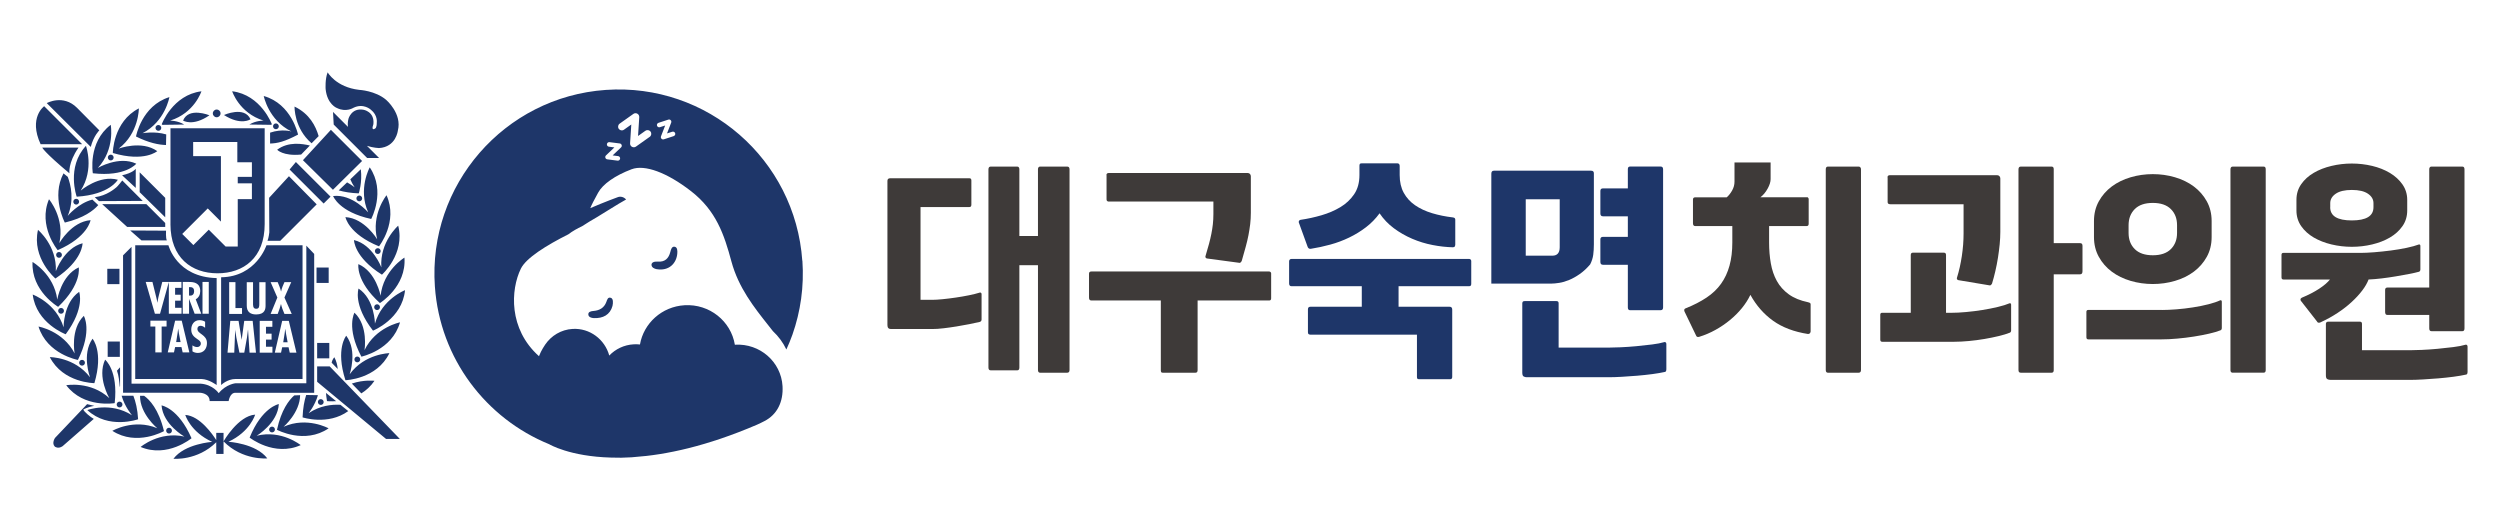
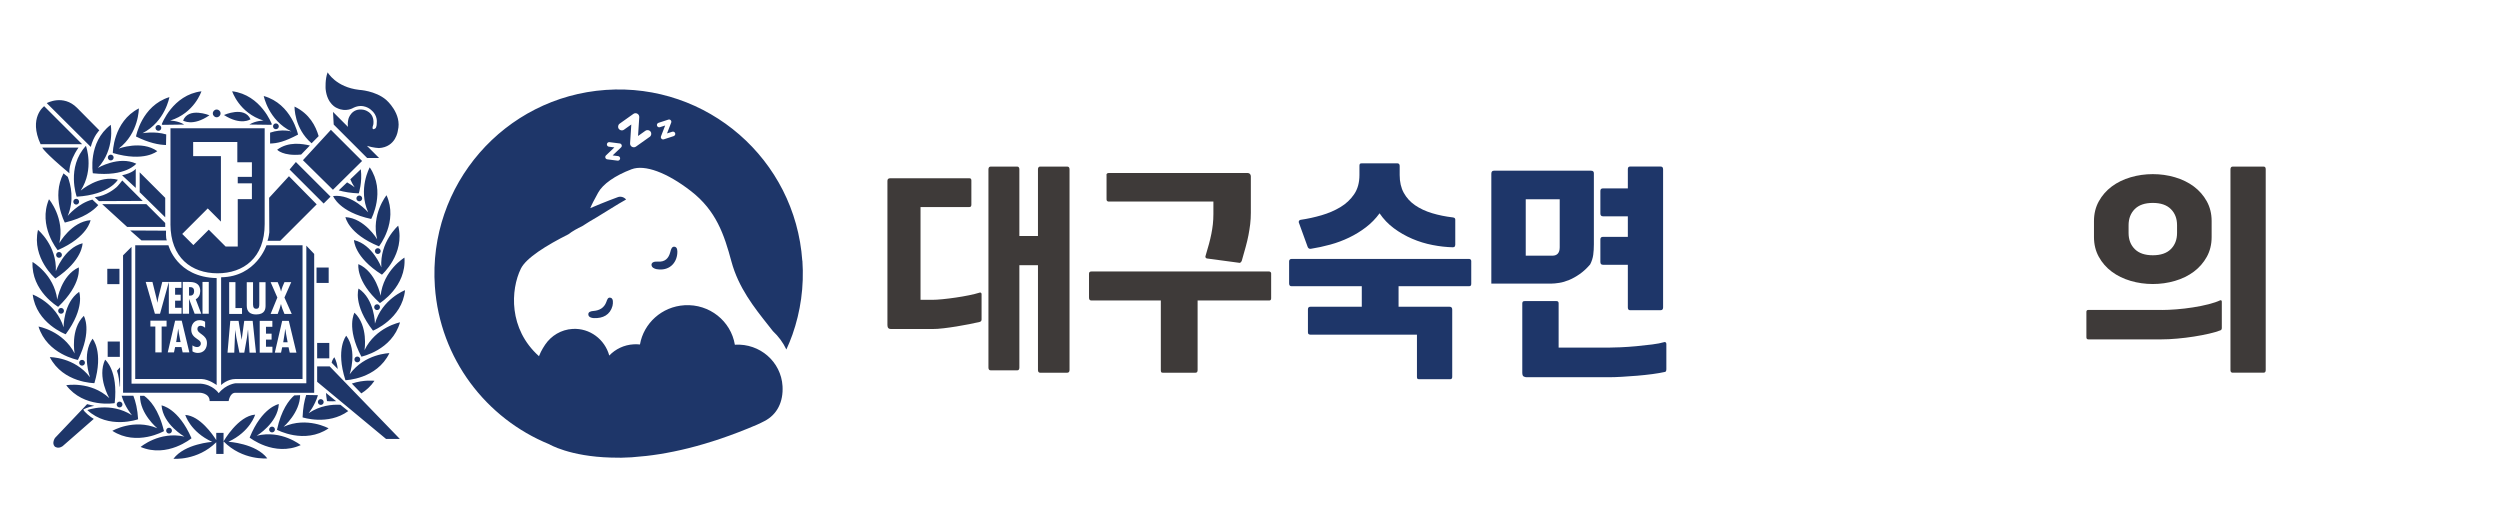
<svg xmlns="http://www.w3.org/2000/svg" id="_레이어_1" data-name="레이어 1" viewBox="0 0 1012 215">
  <defs>
    <style>
      .cls-1 {
        fill: #1e3669;
      }

      .cls-2 {
        fill: #3e3a39;
      }
    </style>
  </defs>
  <g>
    <path class="cls-1" d="M48.35,108.8h-4.92v6.23h4.92v-6.23ZM26.81,155.94c7.11,9.39,19.61,7.25,19.61,7.25,1.51-13.28-3.87-17.59-3.87-17.59-3.34,7.05,1.71,15.57,1.71,15.57-7.59-7.02-17.45-5.23-17.45-5.23M39.78,83.03l-2.39-2.23c-5.77,1.47-9.98,6.59-9.98,6.59,2.72-6.49,1.25-12.56.03-15.79l-1.74-1.42c-5.01,9.5.54,19.92.54,19.92,7.7-1.85,11.62-4.89,13.53-7.07M55.91,169.72c-.25-4.12-1-7.13-1.93-9.53h-4.75c1.28,4.52,4.2,7.91,4.2,7.91-8.7-5.59-18.09-2.11-18.09-2.11,8.63,8.01,20.57,3.73,20.57,3.73M54.74,99.29v54.13h26.81c3.04.08,6.15,2.45,6.15,2.45v-43.3c-16.24-.35-19.52-13.28-19.52-13.28h-13.45ZM67.44,132.19h-2.01v10.47h-2.55v-10.47h-2v-2.39h6.55v2.39ZM80.08,142.87c-.72,0-1.61-.22-2.18-.65v-2.42c.59.41,1.17.69,1.92.69.82,0,1.47-.55,1.47-1.4,0-.99-.79-1.37-1.5-1.88-1.47-.99-2.37-1.94-2.37-3.82,0-2.03,1.18-3.79,3.36-3.79.81,0,1.55.22,2.25.63v2.47c-.51-.44-1.14-.82-1.84-.82-.79,0-1.28.48-1.28,1.26,0,2.12,3.87,2.24,3.87,5.72,0,2.29-1.31,4.01-3.7,4.01M81.97,114.14h2.54v12.86h-2.54v-12.86ZM73.97,114.14h2.56c1.62,0,4.52.17,4.52,3.69,0,1.42-.56,2.63-1.82,3.32l2.24,5.85h-2.68l-2.23-5.93h-.03v5.93h-2.55v-12.86ZM76.65,142.66h-2.71l-.48-2.16h-2.57l-.47,2.16h-2.52l2.99-12.86h2.67l3.09,12.86ZM73.45,114.14v2.39h-2.57v2.79h2.27v2.39h-2.27v2.9h2.61v2.38h-5.15v-12.84l-3.56,12.84h-2.08l-3.72-12.86h2.73l1.53,6.18c.22.73.31,1.46.46,2.2h.03c.14-.75.19-1.48.4-2.23l1.55-6.14h7.77ZM116.98,71.32l-8.04,8.75.08,13.97s-.25,2.3-.74,3.44h5.16l14.76-14.76-11.23-11.39ZM48.51,138.24h-4.92v6.23h4.92v-6.23ZM56.54,77.8l10.34,10.16v-7.87l-10.34-10.33v8.04ZM48.4,164.92c.64,0,1.17-.53,1.17-1.17s-.52-1.17-1.17-1.17-1.17.52-1.17,1.17.52,1.17,1.17,1.17M29.68,81.65c0,.64.53,1.17,1.17,1.17s1.17-.53,1.17-1.17-.52-1.17-1.17-1.17-1.17.52-1.17,1.17M48.46,156.39c.05.53.14-.12.14-.12v-7.6l-1.25,1.39c.72,1.92.96,4.67,1.11,6.33M66.88,91.87v-1.6l-7.63-7.63h-17.88l10.1,9.22h15.41ZM28.11,70.16s-.67-4.16,3.67-10.4h-14.67s.62,1.71,11,10.4M15.38,93.05c-2.62,11.48,7.05,19.69,7.05,19.69,11.15-7.38,10.99-14.27,10.99-14.27-7.54,1.97-10.82,11.31-10.82,11.31.49-10.33-7.22-16.73-7.22-16.73M24.03,98.37c2.27-10.09-4.2-17.72-4.2-17.72-4.58,10.85,3.53,20.61,3.53,20.61,12.27-5.33,13.3-12.14,13.3-12.14-7.77.63-12.62,9.26-12.62,9.26M25.06,103.18c0-.65-.52-1.17-1.17-1.17s-1.17.52-1.17,1.17.52,1.17,1.17,1.17,1.17-.53,1.17-1.17M84.85,162.35h7.7s.5-3.35,2.68-3.35h31.95v-56.21l-3.18-3.35v55.7h-28.61s-3.85.33-6.86,4.02c0,0-2.34-3.51-7.36-3.85h-27.93v-55.37l-3.43,3.43v55.62h31.2s3.85.16,3.85,3.35M34.78,59.05c-8.01,8.63-3.73,20.57-3.73,20.57,13.35-.82,16.65-6.86,16.65-6.86-7.52-2.07-15.03,4.39-15.03,4.39,5.59-8.71,2.12-18.1,2.12-18.1M72.44,135.06l-.29-1.95h-.03l-.27,1.95-.54,3.42h1.79l-.65-3.42ZM146.26,159.25c1.94-1.21,3.79-2.85,5.33-5.1,0,0-4.23-.55-9.17,1.12l3.85,3.98ZM154.38,108.24s-3.5-9.27-11.09-11.06c0,0,0,6.89,11.32,14.01,0,0,9.48-8.43,6.58-19.84,0,0-7.55,6.58-6.82,16.9M140.16,135.9s-4.43,5.28-.33,18.01c0,0,12.68-.36,17.8-10.96,0,0-10.01.18-16.09,8.55,0,0,3.28-9.35-1.38-15.6M154.08,119.74s-1.84-9.74-9-12.82c0,0-1.2,6.79,8.71,15.76,0,0,10.81-6.65,9.93-18.4,0,0-8.58,5.17-9.65,15.46M145.14,116.81s-2.36,6.48,5.85,17.04c0,0,11.79-4.67,12.97-16.39,0,0-9.34,3.59-12.18,13.54,0,0-.12-9.91-6.64-14.19M152.64,125.51c.65,0,1.17-.53,1.17-1.17s-.52-1.17-1.17-1.17-1.17.52-1.17,1.17.52,1.17,1.17,1.17M145.81,145.5c0-.65-.52-1.17-1.17-1.17s-1.17.52-1.17,1.17.53,1.17,1.17,1.17,1.17-.52,1.17-1.17M47.03,75.89h0c-.47.36-3.72,3.33-8.66,3.94l1.69,1.58,17.71-.08-5.49-5.49h0l-2.78-2.79s-1.97,2.52-2.46,2.85M115.5,133.19h-.03l-.27,1.94-.55,3.43h1.79l-.65-3.43-.29-1.94ZM78.58,117.84c0-.92-.44-1.67-1.72-1.6h-.34v3.43h.44c1.16.01,1.62-.77,1.62-1.83M89.51,112.24v43.62s2.46-2.45,5.9-2.45h27.06v-54.13h-14.6s-4.14,12.77-18.37,12.96M92.77,114.22h2.54v10.48h2.66v2.38h-5.2v-12.86ZM101.02,142.75l-.61-9.27h-.03l-.41,3.18-1.09,6.09h-1.96l-1.25-6.16-.43-2.87v-.24h-.03l-.38,9.27h-2.73l1.12-12.86h3.35l1.24,7.59h.03l1.03-7.59h3.41l1.34,12.86h-2.61ZM117.29,142.75l-.48-2.18h-2.58l-.46,2.18h-2.52l2.98-12.86h2.68l3.09,12.86h-2.71ZM109.55,114.22h2.86l.73,1.79c.22.63.48,1.29.61,1.96h.04c.13-.67.34-1.32.58-1.96l.77-1.79h2.75l-2.75,6.22,2.95,6.63h-2.95l-.82-2.04c-.24-.65-.4-1.28-.57-1.93h-.03c-.19.65-.34,1.28-.56,1.93l-.75,2.04h-2.86l2.72-6.63-2.72-6.22ZM110.25,129.89v2.39h-2.58v2.79h2.27v2.39h-2.27v2.9h2.61v2.39h-5.15v-12.86h5.12ZM103.7,124.99c1.24,0,1.24-.94,1.26-1.89v-8.87h2.54v9.38c0,1.36-.15,3.68-3.82,3.68-2.37,0-3.79-1.1-3.79-3.51v-9.55h2.54v8.32c0,.98-.12,2.44,1.26,2.44M54.95,68.33s-1.15,1.68-5.53,2.62l5.53,5.12v-7.74ZM69,90.73c0,13.61,8.54,19.9,19.06,19.9s19.08-6.26,19.08-19.9v-38.81h-38.13s0,25.21,0,38.81M78.19,63.23v-5.74h17.88v8.2h5.9v5.9h-5.73v2.62h5.73v6.39h-5.73v19.19h-4.92l-6.81-6.81-6.23,6.23-4.51-4.51,10.33-10.33,5.33,5.33v-26.49h-11.23ZM52.71,93.3l4.56,4.02h10.27c-.49-.82-.33-3.94-.33-3.94l-14.49-.08ZM135.34,144.61s-.83.87-1.1,2.2l2.47,2.56c-.14-1.6-.54-3.23-1.37-4.76M38.21,155.1c3.8-12.82-.75-17.99-.75-17.99-4.51,6.35-1.01,15.62-1.01,15.62-6.27-8.23-16.29-8.17-16.29-8.17,5.37,10.48,18.05,10.54,18.05,10.54M37.58,70.14c13.29,1.51,17.59-3.87,17.59-3.87-7.04-3.34-15.56,1.71-15.56,1.71,7.02-7.6,5.22-17.45,5.22-17.45-9.39,7.11-7.25,19.61-7.25,19.61M65.39,164.11c.63,7.77,9.26,12.62,9.26,12.62-10.09-2.28-17.73,4.2-17.73,4.2,10.86,4.57,20.61-3.53,20.61-3.53-5.34-12.26-12.14-13.3-12.14-13.3M31.54,145.71c5.96-11.96,2.39-17.85,2.39-17.85-5.55,5.47-3.72,15.21-3.72,15.21-4.74-9.19-14.62-10.88-14.62-10.88,3.48,11.25,15.95,13.51,15.95,13.51M58.35,160.22h-1.66c-.09,7.33,6.98,13.13,6.98,13.13-9.54-4-18.19,1.05-18.19,1.05,9.89,6.4,20.9.11,20.9.11-2.14-8.94-5.9-12.77-8.04-14.29M33.73,165.77s1.82-1.08,4.46-1.47l-2.93-.7-.28.37c.16-.23.28-.37.28-.37l-12.98,13.66s-1.48,2.13-.08,3.53c0,0,1.31,1.07,3.12-.16l12.65-11.06c-1.28-.66-4.08-2.99-4.23-3.8M26.59,135.31c7.96-10.75,5.45-17.17,5.45-17.17-6.41,4.43-6.3,14.34-6.3,14.34-3.07-9.87-12.5-13.25-12.5-13.25,1.46,11.69,13.36,16.08,13.36,16.08M33.25,58.37l-15.37-15.38s-6.43,4.61-1.44,15.38h16.81ZM40.21,52.77l-9.04-9.13c-5.6-5.6-12.24-1.9-12.24-1.9l17.81,17.73c1.19-4.55,3.47-6.7,3.47-6.7M23.55,125.83c0,.65.52,1.17,1.17,1.17s1.17-.52,1.17-1.17-.52-1.17-1.17-1.17-1.17.53-1.17,1.17M23.53,124.21c9.7-9.21,8.34-15.97,8.34-15.97-7.09,3.25-8.69,13.02-8.69,13.02-1.31-10.25-10.01-15.22-10.01-15.22-.59,11.77,10.36,18.16,10.36,18.16M32.04,146.84c0,.65.52,1.17,1.17,1.17s1.17-.52,1.17-1.17-.52-1.17-1.17-1.17-1.17.53-1.17,1.17M129.85,163.91c.65,0,1.17-.52,1.17-1.17s-.52-1.17-1.17-1.17-1.17.52-1.17,1.17.53,1.17,1.17,1.17M136.06,162.39l-4.11-3.35c.08,1.04.22,2.15.42,3.33,0,0,1.48.17,3.69.02M147.56,141.7s1.6-9.78-4.07-15.12c0,0-3.45,5.96,2.8,17.79,0,0,12.42-2.56,15.63-13.89,0,0-9.83,1.92-14.35,11.22M69.6,174.32c0-.65-.52-1.17-1.17-1.17s-1.17.52-1.17,1.17.52,1.17,1.17,1.17,1.17-.52,1.17-1.17M124.92,167.27s2.53-3.03,3.78-7.3l-4.76-.08c-.75,2.33-1.32,5.3-1.46,9.06,0,0,10.27,3.42,18.49-2.54l-3.16-2.55c-3.51-.19-8.33.32-12.89,3.41M128.38,148.32v6.23l27.88,23.12h5.58l-28.38-29.35h-5.08ZM87.54,175.22v2.92c-1.35-2.12-6.6-9.81-12.54-10.18,0,0,2.02,6.87,10.9,10.91,0,0-11.14.74-15.69,6.84,0,0,9.72.87,17.33-6.69v4.74h2.95v-8.53h-2.95ZM92.46,178.83c8.86-4.1,10.82-10.99,10.82-10.99-6.89.49-12.79,10.82-12.79,10.82,7.71,7.87,17.71,6.89,17.71,6.89-4.59-6.07-15.74-6.72-15.74-6.72M103.91,176.39s8.52-5.06,8.96-12.83c0,0-6.78,1.19-11.82,13.58,0,0,9.94,7.87,20.68,3.04,0,0-7.79-6.3-17.82-3.79M114.81,172.75s6.61-5.69,6.68-12.78l-2.37.09c-2.14,1.87-5.26,5.86-7,13.92,0,0,11.17,6.03,20.9-.59,0,0-8.76-4.86-18.2-.64M108.95,173.87c0,.64.52,1.17,1.17,1.17s1.17-.52,1.17-1.17-.52-1.17-1.17-1.17-1.17.53-1.17,1.17M150.26,88.64s6.03-11.15-.59-20.9c0,0-4.85,8.76-.63,18.21,0,0-6.46-7.51-14.2-6.6,0,0,2.35,6.47,15.42,9.29M121.9,62.56l3.54-3.66c-3.01-.7-8.68-1.7-13.25,1.71,0,0,2.35,2.67,9.71,1.95M145.44,81.49c.64,0,1.17-.53,1.17-1.17s-.53-1.17-1.17-1.17-1.17.52-1.17,1.17.53,1.17,1.17,1.17M153.42,99.72s7.88-9.94,3.04-20.69c0,0-6.3,7.79-3.79,17.83,0,0-5.05-8.52-12.84-8.97,0,0,1.2,6.79,13.59,11.83M136.41,43.73c3.68,1.83,6.65-.09,6.65-.09,4.1-2.01,7.07.78,7.07.78,2.86,2.24,2.39,5.18,2.39,5.18,0,2.25-.65,2.41-.65,2.41-1.36.94-1.03-.65-1.03-.65.04-.02.31-1.11.31-1.11.54-5.09-4.03-5.82-4.03-5.82-4.85-.85-6.06,3.64-6.06,3.64-.31,1.23-.34,2.33-.2,3.29l-6.06-6.06.28,5.12,13.53,13.53h4.84l-4.91-4.91c2.6.82,4.87.9,4.87.9,6.91-.42,7.63-7.03,7.63-7.03,1.82-6.9-4.72-12.48-4.72-12.48-4.36-3.75-10.97-4.06-10.97-4.06-9.39-1.09-12.72-7.09-12.72-7.09-1.1,2.73-.82,6.77-.82,6.77.63,6.23,4.58,7.68,4.58,7.68M151.76,101.64c0,.65.52,1.17,1.17,1.17s1.17-.52,1.17-1.17-.52-1.17-1.17-1.17-1.17.52-1.17,1.17M126.13,58l2.86-2.9c-1.21-4.09-3.67-9.02-9.76-11.96,0,0-.25,8.75,6.9,14.86M133.3,138.81h-4.92v6.23h4.92v-6.23ZM137.13,77.07c2.17.62,4.84,1.08,8.1,1.21,0,0,1.48-4.41.83-9.77l-4.26,4.08c.46,1.08,1.04,2.17,1.76,3.25,0,0-1.18-.97-3.06-2.01l-3.39,3.24ZM43.66,63.77c0,.64.52,1.17,1.17,1.17s1.17-.52,1.17-1.17-.52-1.17-1.17-1.17-1.17.52-1.17,1.17M146.58,65.17l-12.63-12.62-11.32,12.3,12.14,11.97,11.8-11.65ZM119.77,65.59l-2.54,3.03,13.78,13.77,2.79-2.79-14.03-14.02ZM133.05,108.31h-4.92v6.23h4.92v-6.23ZM74.11,48.8s3.87,2.56,10.67-2.13c0,0-8.42-3.46-10.67,2.13M117.98,53.21s-3.83-1.16-8.65.49v4.4c2.93-.06,5.92-.76,11.32-3.62,0,0-2.56-12.42-13.89-15.62,0,0,1.92,9.83,11.22,14.35M67.2,58.7l.09-4.29c-4.77-1.4-9.59-.49-9.59-.49,9.19-4.74,10.87-14.61,10.87-14.61-11.25,3.47-13.52,15.94-13.52,15.94,5.19,2.59,9.23,3.38,12.15,3.45M63.66,61.18c-6.35-4.52-15.63-1.02-15.63-1.02,8.23-6.26,8.18-16.28,8.18-16.28-10.48,5.37-10.54,18.05-10.54,18.05,12.82,3.8,17.99-.75,17.99-.75M62.94,51.77c0,.65.52,1.17,1.17,1.17s1.17-.52,1.17-1.17-.53-1.17-1.17-1.17-1.17.52-1.17,1.17M65.77,50.54l8.82-.12c-2.74-1.65-5.74-1.59-5.74-1.59,9.88-3.07,12.69-11.87,12.69-11.87-11.68,1.46-16.08,13.36-16.08,13.36.15.11.16.12.31.23M112.86,51.13c0-.65-.52-1.17-1.17-1.17s-1.17.52-1.17,1.17.53,1.17,1.17,1.17,1.17-.53,1.17-1.17M106.67,48.82s-3.01-.06-5.74,1.59l8.81.12c.16-.11.16-.12.32-.23,0,0-4.4-11.9-16.08-13.36,0,0,2.82,8.8,12.69,11.87M87.71,47.47c.86,0,1.57-.7,1.57-1.57s-.7-1.56-1.57-1.56-1.56.7-1.56,1.56.7,1.57,1.56,1.57M101.4,48.28c-2.46-5.5-10.74-1.72-10.74-1.72,6.97,4.43,10.74,1.72,10.74,1.72" />
    <g>
      <path class="cls-2" d="M360.63,133.19c-.93,0-1.4-.53-1.4-1.58v-58.4c0-.7.38-1.05,1.14-1.05h32.05c.53,0,.79.29.79.88v9.81c0,.64-.26.96-.79.96h-19.79v37.56h4.73c1.11,0,2.52-.09,4.25-.26,1.72-.17,3.49-.39,5.3-.66,1.81-.26,3.57-.57,5.3-.92,1.72-.35,3.14-.7,4.25-1.05.17-.12.36-.12.57,0,.2.12.31.29.31.53v10.33c0,.47-.23.79-.7.96-1.23.29-2.66.6-4.29.92-1.64.32-3.34.63-5.12.92-1.78.29-3.53.54-5.25.74-1.72.21-3.28.31-4.68.31h-16.64ZM421.05,150.88c-.58,0-.88-.38-.88-1.14v-42.38h-7.53v41.42c0,.76-.29,1.14-.88,1.14h-10.68c-.64,0-.96-.38-.96-1.14v-80.21c0-.76.32-1.14.96-1.14h10.68c.29,0,.51.1.66.31.14.21.22.45.22.74v27.06h7.53v-27.06c0-.29.07-.54.22-.74.15-.2.36-.31.66-.31h10.94c.64,0,.96.38.96,1.14v81.17c0,.76-.32,1.14-.96,1.14h-10.94Z" />
      <path class="cls-2" d="M470.69,150.88c-.35,0-.57-.1-.66-.31-.09-.21-.13-.45-.13-.74v-28.19h-28.11c-.64,0-.96-.38-.96-1.14v-9.72c0-.58.32-.88.96-.88h71.98c.12,0,.23.03.35.09.29.17.44.38.44.61v10.16c0,.58-.26.88-.79.88h-28.98v28.19c0,.7-.29,1.05-.88,1.05h-13.22ZM448.98,81.61c-.7,0-1.05-.29-1.05-.88v-9.72c-.06-.12-.06-.26,0-.44.12-.35.41-.53.88-.53h56.3c.35,0,.64.13.88.39.23.26.35.57.35.92v14.8c0,1.58-.09,3.09-.26,4.55-.18,1.46-.41,2.95-.7,4.47-.29,1.52-.67,3.12-1.14,4.82-.47,1.69-.99,3.56-1.58,5.6-.06.18-.15.32-.26.44s-.23.22-.35.31c-.12.09-.26.1-.44.04l-13.05-1.75c-.29-.06-.48-.2-.57-.44-.09-.23-.07-.47.04-.7.52-1.75.98-3.33,1.36-4.73.38-1.4.7-2.76.96-4.07.26-1.31.47-2.61.61-3.9.14-1.28.22-2.66.22-4.12v-5.08h-42.2Z" />
      <path class="cls-1" d="M574.37,153.5c-.35,0-.57-.09-.66-.26s-.13-.41-.13-.7v-17.07h-43.17c-.17,0-.38-.06-.61-.17-.23-.12-.35-.38-.35-.79v-9.28c0-.7.32-1.05.96-1.05h20.84v-8.32h-28.46c-.64,0-.96-.38-.96-1.14v-8.93c0-.23.07-.45.22-.66.15-.2.39-.31.74-.31h71.98c.12,0,.23.03.35.09.29.18.44.41.44.7v9.28c0,.64-.26.96-.79.96h-28.63v8.32h20.66c.7,0,1.06.38,1.06,1.14v27.23c0,.64-.27.96-.79.96h-12.69ZM525.77,90.11c-.06-.18-.06-.35,0-.53.12-.35.38-.55.79-.61,2.8-.41,5.6-1.02,8.41-1.84,2.8-.82,5.34-1.91,7.62-3.28,2.28-1.37,4.13-3.11,5.56-5.21,1.43-2.1,2.15-4.7,2.15-7.79v-3.76c0-.23.04-.45.13-.66.09-.2.34-.31.74-.31h14.54c.29,0,.51.1.66.31.15.21.22.45.22.74v3.68c0,2.8.55,5.21,1.66,7.22,1.11,2.01,2.64,3.69,4.6,5.03,1.95,1.34,4.25,2.41,6.87,3.2,2.63.79,5.43,1.36,8.41,1.71.41.06.67.17.79.35.12.18.17.35.17.53v10.16c0,.18-.06.39-.17.66-.12.26-.38.39-.79.39-2.63-.06-5.37-.36-8.23-.92-2.86-.55-5.62-1.4-8.27-2.54s-5.12-2.55-7.4-4.25c-2.28-1.69-4.2-3.71-5.78-6.04-1.58,2.16-3.41,4.04-5.52,5.65-2.1,1.61-4.36,2.99-6.79,4.16-2.42,1.17-4.96,2.12-7.62,2.85-2.66.73-5.3,1.3-7.92,1.71-.58.06-.99-.17-1.23-.7l-3.59-9.89Z" />
      <path class="cls-1" d="M643.71,107.01c-1.34,1.58-2.74,2.88-4.2,3.9-1.46,1.02-2.89,1.83-4.29,2.41-1.4.58-2.74.98-4.03,1.18-1.28.2-2.39.31-3.33.31h-24.17v-44.48c0-.82.35-1.23,1.05-1.23h39.32c.76,0,1.14.35,1.14,1.05v28.81c0,1.52-.09,2.92-.26,4.2-.18,1.29-.58,2.57-1.23,3.85ZM618.06,152.71c-.47,0-.89-.1-1.27-.31-.38-.2-.57-.72-.57-1.53v-28.11c0-.17.06-.36.17-.57.12-.2.38-.31.79-.31h12.87c.58,0,.88.29.88.88v17.95h20.31c1.11,0,2.68-.04,4.73-.13,2.04-.09,4.17-.23,6.39-.44,2.22-.21,4.35-.44,6.39-.7,2.04-.26,3.65-.57,4.82-.92.23-.12.45-.1.66.04.2.14.31.36.31.66v10.24c0,.76-.26,1.14-.79,1.14-1.29.29-2.9.57-4.86.83-1.96.26-4,.48-6.13.66-2.13.17-4.22.32-6.26.44-2.04.12-3.8.17-5.25.17h-33.19ZM628.39,103.5c1.98,0,2.98-1.14,2.98-3.41v-19.44h-13.75v22.85h10.77ZM659.83,125.57c-.58,0-.88-.38-.88-1.14v-17.25h-10.07c-.7,0-1.05-.38-1.05-1.14v-9.11c0-.7.35-1.05,1.05-1.05h10.07v-8.32h-10.07c-.7,0-1.05-.38-1.05-1.14v-9.11c0-.7.35-1.05,1.05-1.05h10.07v-7.79c0-.7.29-1.05.88-1.05h12.43c.64,0,.96.38.96,1.14v55.86c0,.76-.32,1.14-.96,1.14h-12.43Z" />
-       <path class="cls-2" d="M716.13,91.51v6.65c0,2.98.23,5.79.7,8.45.46,2.66,1.28,5.04,2.44,7.14,1.16,2.1,2.77,3.9,4.83,5.39,2.06,1.49,4.66,2.55,7.8,3.2l.52.17c.35.12.52.35.52.7v10.94c0,.23-.09.47-.26.7-.17.23-.44.35-.79.35-5.65-.88-10.36-2.66-14.12-5.34-3.76-2.68-6.83-6.19-9.22-10.51-.88,1.87-2.03,3.66-3.44,5.39-1.41,1.72-3.02,3.33-4.83,4.82-1.81,1.49-3.77,2.82-5.87,3.98-2.1,1.17-4.29,2.1-6.57,2.8-.64.17-1.05.03-1.23-.44l-4.73-9.81c-.17-.47-.15-.82.09-1.05.12-.12.26-.2.44-.26,3.21-1.28,6.01-2.73,8.41-4.33,2.39-1.6,4.35-3.47,5.87-5.6,1.52-2.13,2.66-4.57,3.41-7.31.76-2.74,1.14-5.87,1.14-9.37v-6.65h-14.97c-.64,0-.96-.38-.96-1.14v-9.63c0-.58.32-.88.96-.88h12.7c.82-.7,1.55-1.62,2.19-2.76.64-1.14.96-2.32.96-3.55v-7.79h14.62v6.74c0,1.11-.4,2.39-1.21,3.85-.8,1.46-1.78,2.63-2.93,3.5h18.76c.12-.06.23-.06.35,0,.29.17.44.41.44.7v9.98c0,.64-.26.96-.78.96h-15.24ZM739.95,150.88c-.59,0-.88-.38-.88-1.14v-81.17c0-.76.29-1.14.88-1.14h12.42c.29,0,.53.1.7.31.17.21.26.45.26.74v81.26c0,.76-.32,1.14-.97,1.14h-12.42Z" />
-       <path class="cls-2" d="M773.48,126.62v-23.38c0-.64.29-.96.88-.96h12.51c.59,0,.88.32.88.96v23.38h2.19c1.75,0,3.74-.1,5.95-.31,2.22-.2,4.42-.48,6.61-.83,2.19-.35,4.26-.76,6.22-1.23,1.96-.47,3.55-.96,4.77-1.49.41-.06.61.15.61.61v10.42c0,.29-.09.53-.26.7-.12.06-.21.12-.26.18-1.17.47-2.66.92-4.47,1.36-1.81.44-3.74.83-5.78,1.18-2.04.35-4.14.63-6.3.83-2.16.2-4.17.31-6.04.31h-29.07c-.52,0-.79-.29-.79-.88v-10.07c0-.53.26-.79.79-.79h11.56ZM765.16,82.67c-.7,0-1.05-.29-1.05-.88v-9.89c-.06-.12-.06-.26,0-.44.12-.35.41-.53.88-.53h43.51c.35,0,.64.13.88.39.23.26.35.57.35.92v21.63c0,1.58-.09,3.25-.26,5.04-.18,1.78-.41,3.59-.7,5.43-.29,1.84-.65,3.65-1.06,5.43-.41,1.78-.85,3.43-1.32,4.95-.06.18-.15.32-.27.44-.12.12-.23.22-.35.31s-.27.1-.44.04l-12.58-2.1c-.29-.06-.48-.2-.57-.44-.09-.23-.07-.47.04-.7.82-2.63,1.46-5.5,1.93-8.62.47-3.12.7-6.14.7-9.06v-11.91h-29.68ZM818.05,150.88c-.65,0-.97-.35-.97-1.05v-81.26c0-.76.32-1.14.97-1.14h12.42c.59,0,.88.35.88,1.05v29.95h10.68c.64,0,.96.35.96,1.05v10.33c0,.82-.32,1.23-.96,1.23h-10.68v38.79c0,.7-.29,1.05-.88,1.05h-12.42Z" />
      <path class="cls-2" d="M875.23,125.48c1.63,0,3.56-.09,5.78-.26,2.22-.17,4.45-.44,6.7-.79,2.25-.35,4.35-.77,6.3-1.27,1.95-.5,3.55-1.04,4.77-1.62.41-.06.61.15.61.61v10.68c0,.29-.09.53-.26.7-.12.06-.21.12-.26.17-1.17.47-2.7.92-4.6,1.36-1.9.44-3.96.83-6.17,1.18-2.22.35-4.48.63-6.79.83-2.31.21-4.45.31-6.44.31h-29.51c-.52,0-.79-.29-.79-.88v-10.25c0-.52.26-.79.79-.79h29.86ZM847.64,89.49c0-2.98.66-5.65,1.97-8.01,1.31-2.36,3.06-4.36,5.25-6,2.19-1.63,4.73-2.87,7.62-3.72,2.89-.85,5.88-1.27,8.98-1.27s6.09.42,8.97,1.27c2.89.85,5.43,2.09,7.62,3.72,2.19,1.64,3.94,3.63,5.25,6,1.31,2.36,1.97,5.03,1.97,8.01v6.48c0,2.98-.66,5.65-1.97,8.01-1.31,2.36-3.06,4.36-5.25,6-2.19,1.63-4.73,2.88-7.62,3.72-2.89.85-5.88,1.27-8.97,1.27s-6.09-.42-8.98-1.27c-2.89-.85-5.43-2.09-7.62-3.72-2.19-1.63-3.94-3.63-5.25-6-1.31-2.36-1.97-5.04-1.97-8.01v-6.48ZM861.65,94.31c0,2.69.83,4.86,2.5,6.52,1.66,1.66,4.1,2.5,7.31,2.5s5.65-.83,7.31-2.5c1.66-1.66,2.5-3.84,2.5-6.52v-3.15c0-2.68-.83-4.86-2.5-6.52-1.66-1.66-4.1-2.5-7.31-2.5s-5.65.83-7.31,2.5c-1.66,1.66-2.5,3.84-2.5,6.52v3.15ZM903.86,150.88c-.65,0-.97-.35-.97-1.05v-81.26c0-.76.32-1.14.97-1.14h12.42c.59,0,.88.35.88,1.05v81.34c0,.7-.29,1.05-.88,1.05h-12.42Z" />
-       <path class="cls-2" d="M955.64,102.37c1.46,0,3.28-.09,5.44-.26s4.39-.41,6.67-.7c2.28-.29,4.45-.66,6.49-1.09,2.05-.44,3.69-.89,4.92-1.36.41-.06.61.15.61.61v9.54c0,.29-.09.52-.26.7-.12.06-.21.12-.26.18-1.05.29-2.41.6-4.08.92-1.67.32-3.45.64-5.35.96-1.9.32-3.82.6-5.75.83-1.93.23-3.69.38-5.27.44-.53,1.4-1.37,2.88-2.54,4.42-1.17,1.55-2.59,3.1-4.26,4.64-1.67,1.55-3.58,3.04-5.75,4.47-2.16,1.43-4.53,2.73-7.1,3.9-.64.17-1.05.03-1.23-.44l-6.57-8.41c-.17-.41-.15-.73.09-.96.12-.12.23-.2.35-.26,2.68-1.11,5-2.31,6.96-3.59,1.95-1.28,3.43-2.54,4.42-3.77h-18.83c-.53,0-.79-.29-.79-.88v-9.11c0-.52.26-.79.79-.79h31.29ZM929.6,80.91c0-2.39.64-4.51,1.93-6.35,1.28-1.84,2.98-3.37,5.08-4.6,2.1-1.23,4.49-2.16,7.18-2.8,2.68-.64,5.43-.96,8.23-.96s5.55.32,8.23.96c2.68.64,5.08,1.59,7.18,2.85,2.1,1.26,3.79,2.8,5.08,4.64,1.28,1.84,1.93,3.93,1.93,6.26v4.29c0,2.39-.64,4.51-1.93,6.35-1.28,1.84-2.98,3.37-5.08,4.6-2.1,1.23-4.5,2.16-7.18,2.8-2.69.64-5.43.96-8.23.96s-5.55-.32-8.23-.96c-2.69-.64-5.08-1.58-7.18-2.8-2.1-1.23-3.8-2.76-5.08-4.6-1.28-1.84-1.93-3.95-1.93-6.35v-4.29ZM943.34,153.77c-.46,0-.89-.1-1.26-.31-.38-.21-.56-.72-.56-1.53v-20.84c0-.17.06-.36.17-.57.12-.2.38-.31.78-.31h12.79c.58,0,.87.29.87.88v10.68h19.44c1.11,0,2.68-.04,4.73-.13,2.04-.09,4.17-.23,6.39-.44,2.22-.21,4.35-.44,6.39-.7,2.04-.26,3.65-.57,4.82-.92.23-.12.45-.1.66.04.2.15.31.36.31.66v10.25c0,.76-.26,1.14-.79,1.14-1.28.29-2.9.57-4.86.83-1.96.26-4,.48-6.13.66-2.13.17-4.22.32-6.26.44-2.04.12-3.8.18-5.25.18h-32.23ZM943.26,83.89c0,3.56,2.92,5.34,8.76,5.34s8.76-1.78,8.76-5.34v-1.66c0-1.52-.74-2.79-2.23-3.81-1.49-1.02-3.66-1.53-6.52-1.53s-5.03.51-6.52,1.53c-1.49,1.02-2.23,2.29-2.23,3.81v1.66ZM984.24,134.06c-.59,0-.88-.38-.88-1.14v-5.43h-16.9c-.41,0-.67-.13-.79-.39-.12-.26-.17-.54-.17-.83v-8.93c0-.64.35-.96,1.05-.96h16.81v-47.9c0-.29.07-.54.22-.74.15-.2.37-.31.66-.31h12.51c.59,0,.88.38.88,1.14v64.36c0,.76-.29,1.14-.88,1.14h-12.51Z" />
    </g>
  </g>
  <g>
    <path class="cls-1" d="M324.77,105.56c-2.87-41.07-38.5-72.04-79.57-69.16-41.07,2.88-72.04,38.5-69.16,79.57,2.05,29.31,20.79,53.46,46.27,63.85,0,0,0,0,0,0,0,0,8.23,4.96,25.03,5.41,2.73.11,5.48.08,8.27-.11.38-.03.75-.07,1.12-.1,12.87-.89,29.39-4.38,49.71-13.1,1.02-.44,2.01-.95,2.99-1.45,5.18-2.65,7.71-7.84,7.34-14.17-.58-9.84-9.17-17.34-19.19-16.76h-.11c-1.57-9.55-10.28-16.57-20.34-15.98-9.22.54-16.58,7.31-18.07,15.89-.83-.09-1.69-.12-2.55-.07-3.92.23-7.39,1.94-9.88,4.55-1.79-6.55-7.89-11.19-14.84-10.78-4.64.27-8.65,2.74-11.1,6.35,0,0-1.62,2.31-2.51,4.69-12.38-11.05-11.5-26.9-7.33-35.44,2.12-4.33,10.34-9.44,19.21-13.89,1.72-1.32,3.62-2.36,5.6-3.3,1.91-1.3,3.91-2.42,5.91-3.61,3.98-2.36,7.82-4.94,11.87-7.19-.81-.96-2.15-1.39-3.33-.96-.27.1-4.93,1.79-11.17,4.46.67-1.65,1.67-3.47,2.56-5.1.21-.38.42-.76.62-1.15,1.88-3.48,6.81-6.94,13.53-9.49,5.32-2.02,14.32,1.29,24.08,8.86,10.16,7.89,13.42,17.56,16.35,28.47,2.84,10.57,9.22,18.63,14.85,25.73.66.84,1.31,1.65,1.94,2.46,2.27,2.12,4.12,4.63,5.45,7.44.9-1.97,1.74-3.97,2.46-6.02,3.28-9.32,4.76-19.44,4.03-29.92ZM251.4,59.67l-3.4,3.24,2.22.28s0,0,.01,0c.5.07.86.53.79,1.04-.07.51-.53.87-1.04.8l-4.16-.53s0,0-.01,0c-.35-.05-.64-.29-.75-.63-.11-.34-.02-.72.24-.96l3.4-3.24-2.22-.29c-.52-.06-.87-.53-.8-1.04s.53-.87,1.04-.8l4.16.53c.36.04.65.29.77.63.11.34.02.72-.24.96ZM262.99,55.4l-5.55,3.94s-.01,0-.02.01c-.47.33-1.09.36-1.59.08-.51-.28-.81-.83-.77-1.42l.49-7.61-2.97,2.11c-.69.49-1.62.32-2.1-.36-.48-.68-.32-1.62.36-2.1l5.55-3.94c.47-.35,1.1-.37,1.61-.09s.81.83.77,1.42l-.49,7.61,2.97-2.11h.02c.68-.48,1.61-.32,2.09.36.48.68.32,1.62-.36,2.1ZM272.71,55.1l-3.99,1.3s0,0-.01,0c-.34.11-.71,0-.95-.25-.25-.26-.32-.64-.19-.97l1.69-4.38-2.13.69c-.49.16-1.01-.11-1.17-.6-.16-.49.11-1.01.6-1.17l3.99-1.3c.34-.12.72-.02.96.24.25.26.32.64.19.97l-1.69,4.38,2.13-.69s0,0,.01,0c.49-.15,1,.12,1.16.6.16.49-.11,1.01-.6,1.17Z" />
    <path class="cls-1" d="M265.77,108.96c-.87-.2-1.9-.61-2.03-1.62-.14-1.12,1.09-1.55,2.48-1.44,2.95.23,4.45-1.28,5.13-3.91.22-.86.55-2.19,1.58-2.13,1.33.07,1.31,1.7,1.25,2.61-.27,4.13-3.4,7.36-8.41,6.48Z" />
    <path class="cls-1" d="M247.95,123.81c-1,3.67-3.89,5.11-7.57,4.96-.97-.04-2.22-.39-2.23-1.55-.01-1,1.06-1.26,2.04-1.34,2.46-.2,4.37-1.21,5.28-3.71.3-.81.59-2.07,1.86-1.59.94.36.89,2,.61,3.23Z" />
  </g>
</svg>